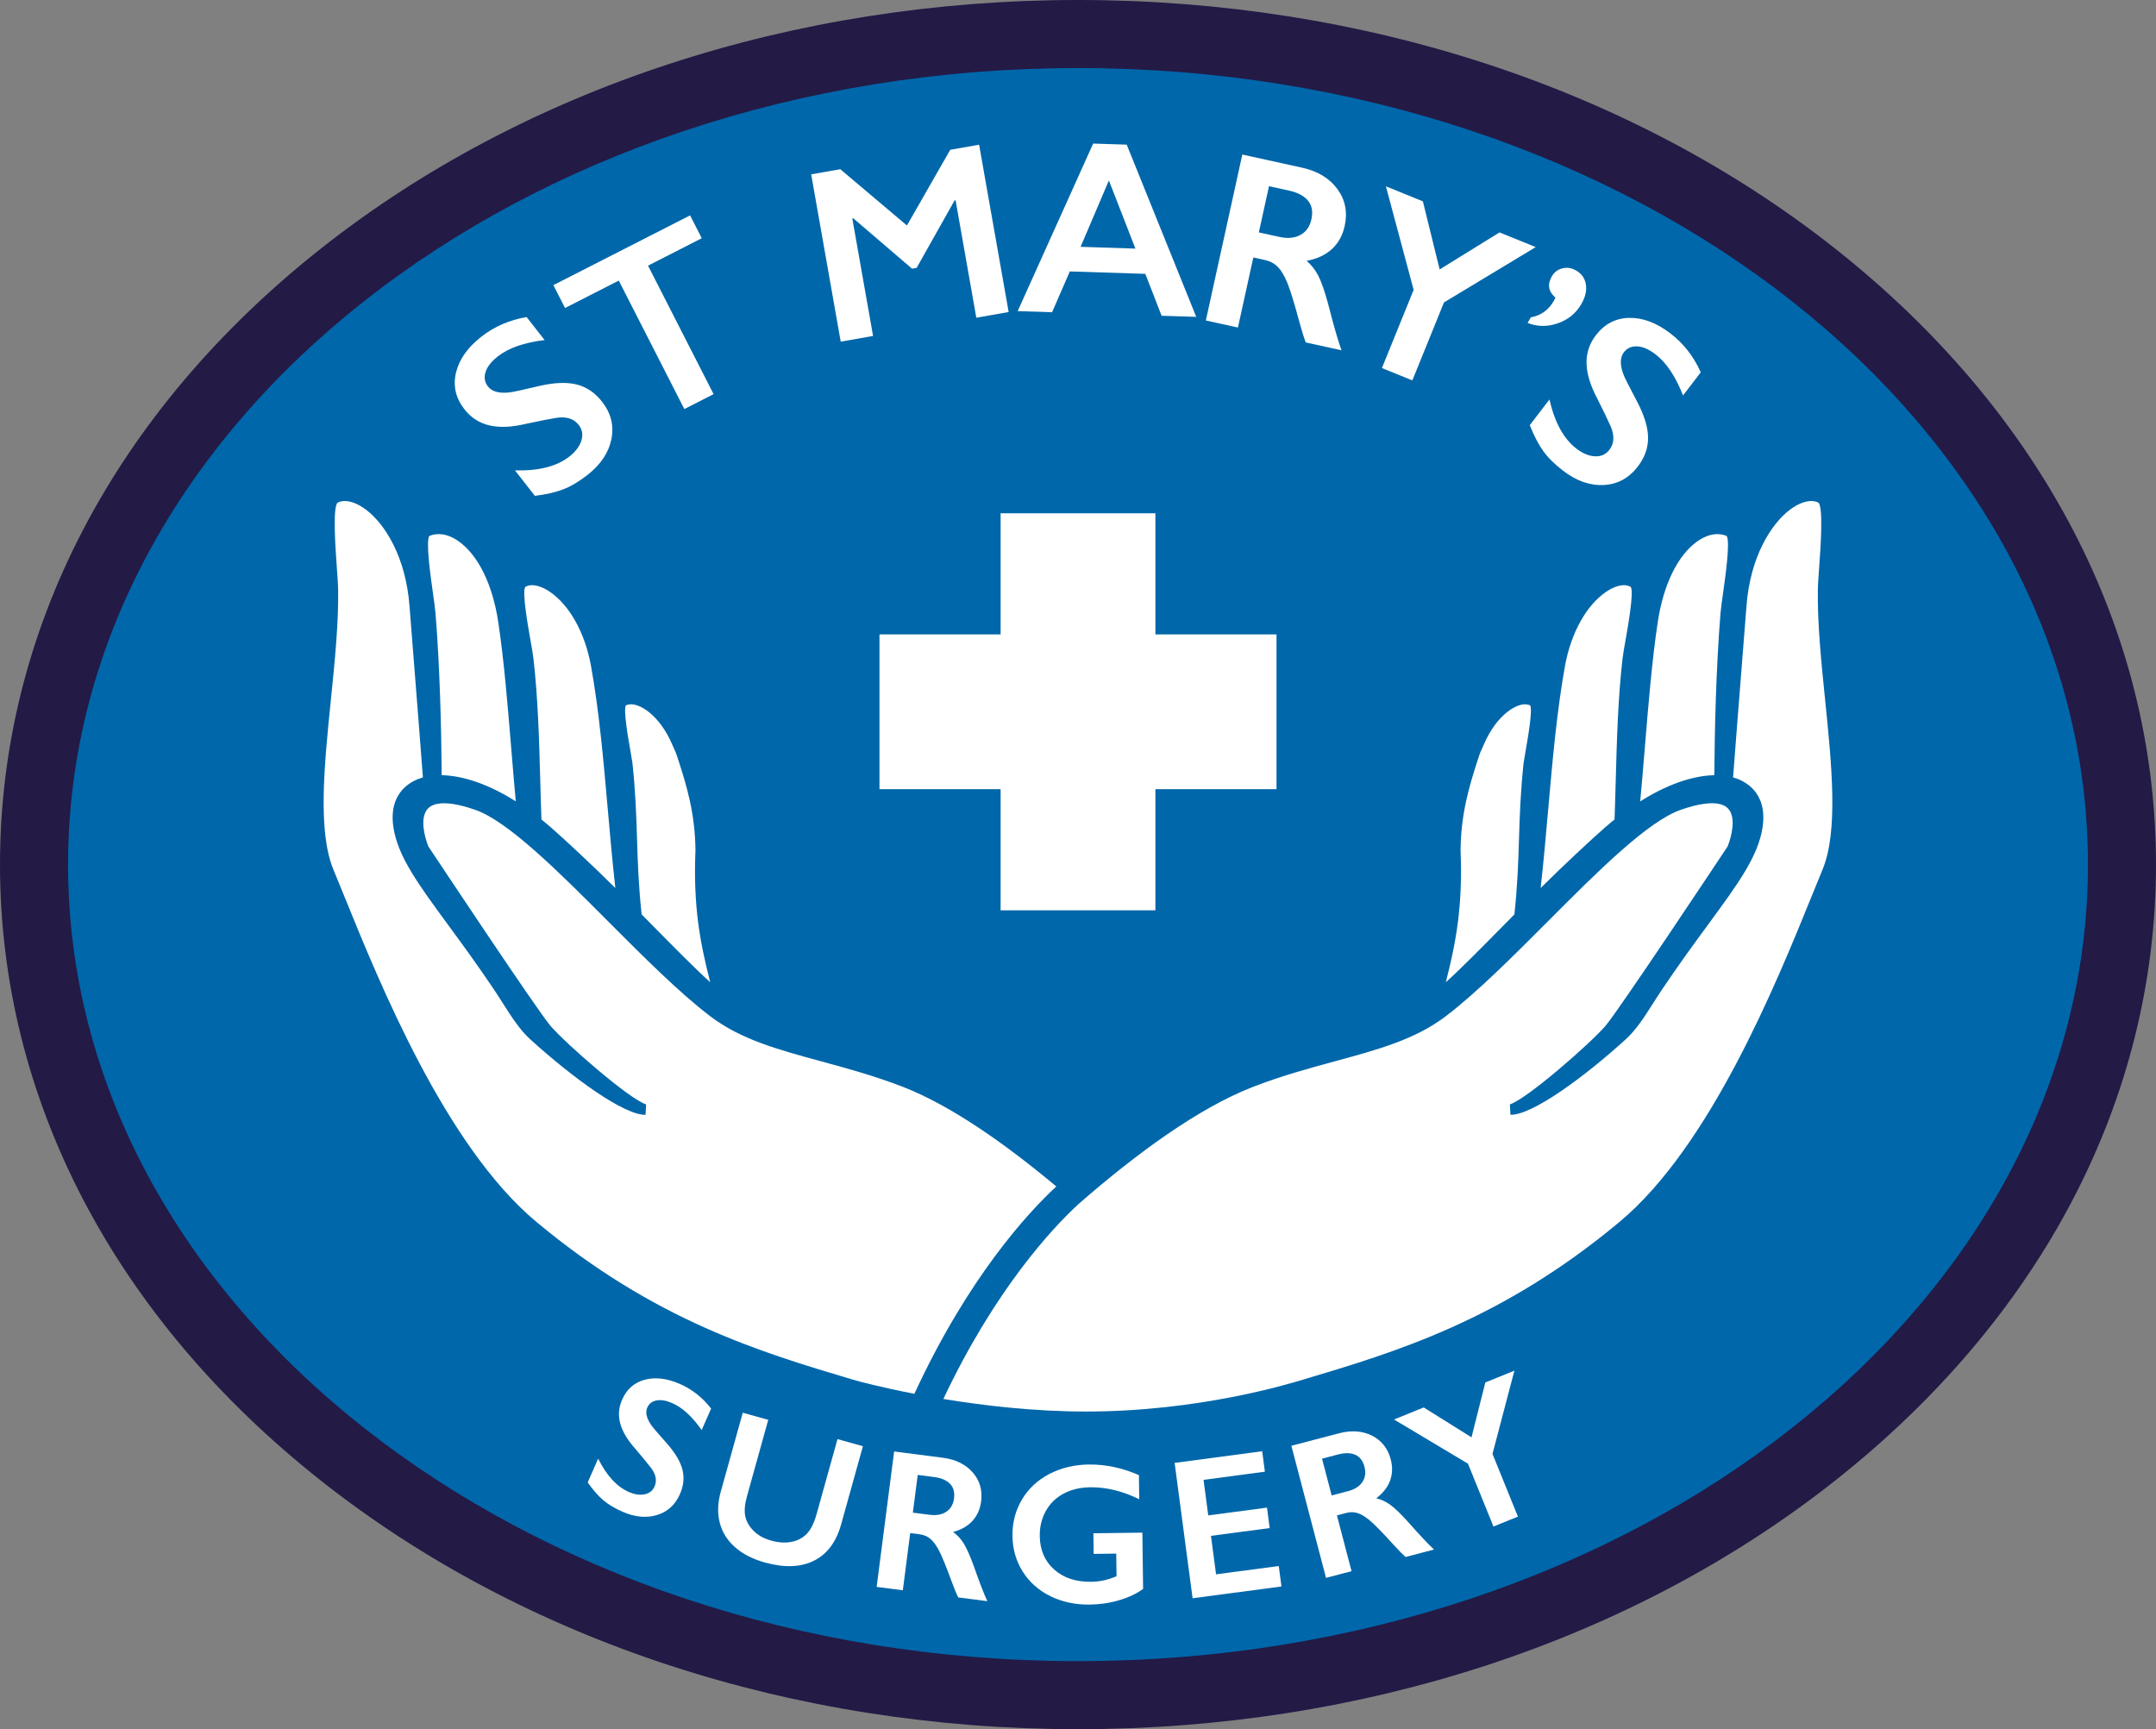
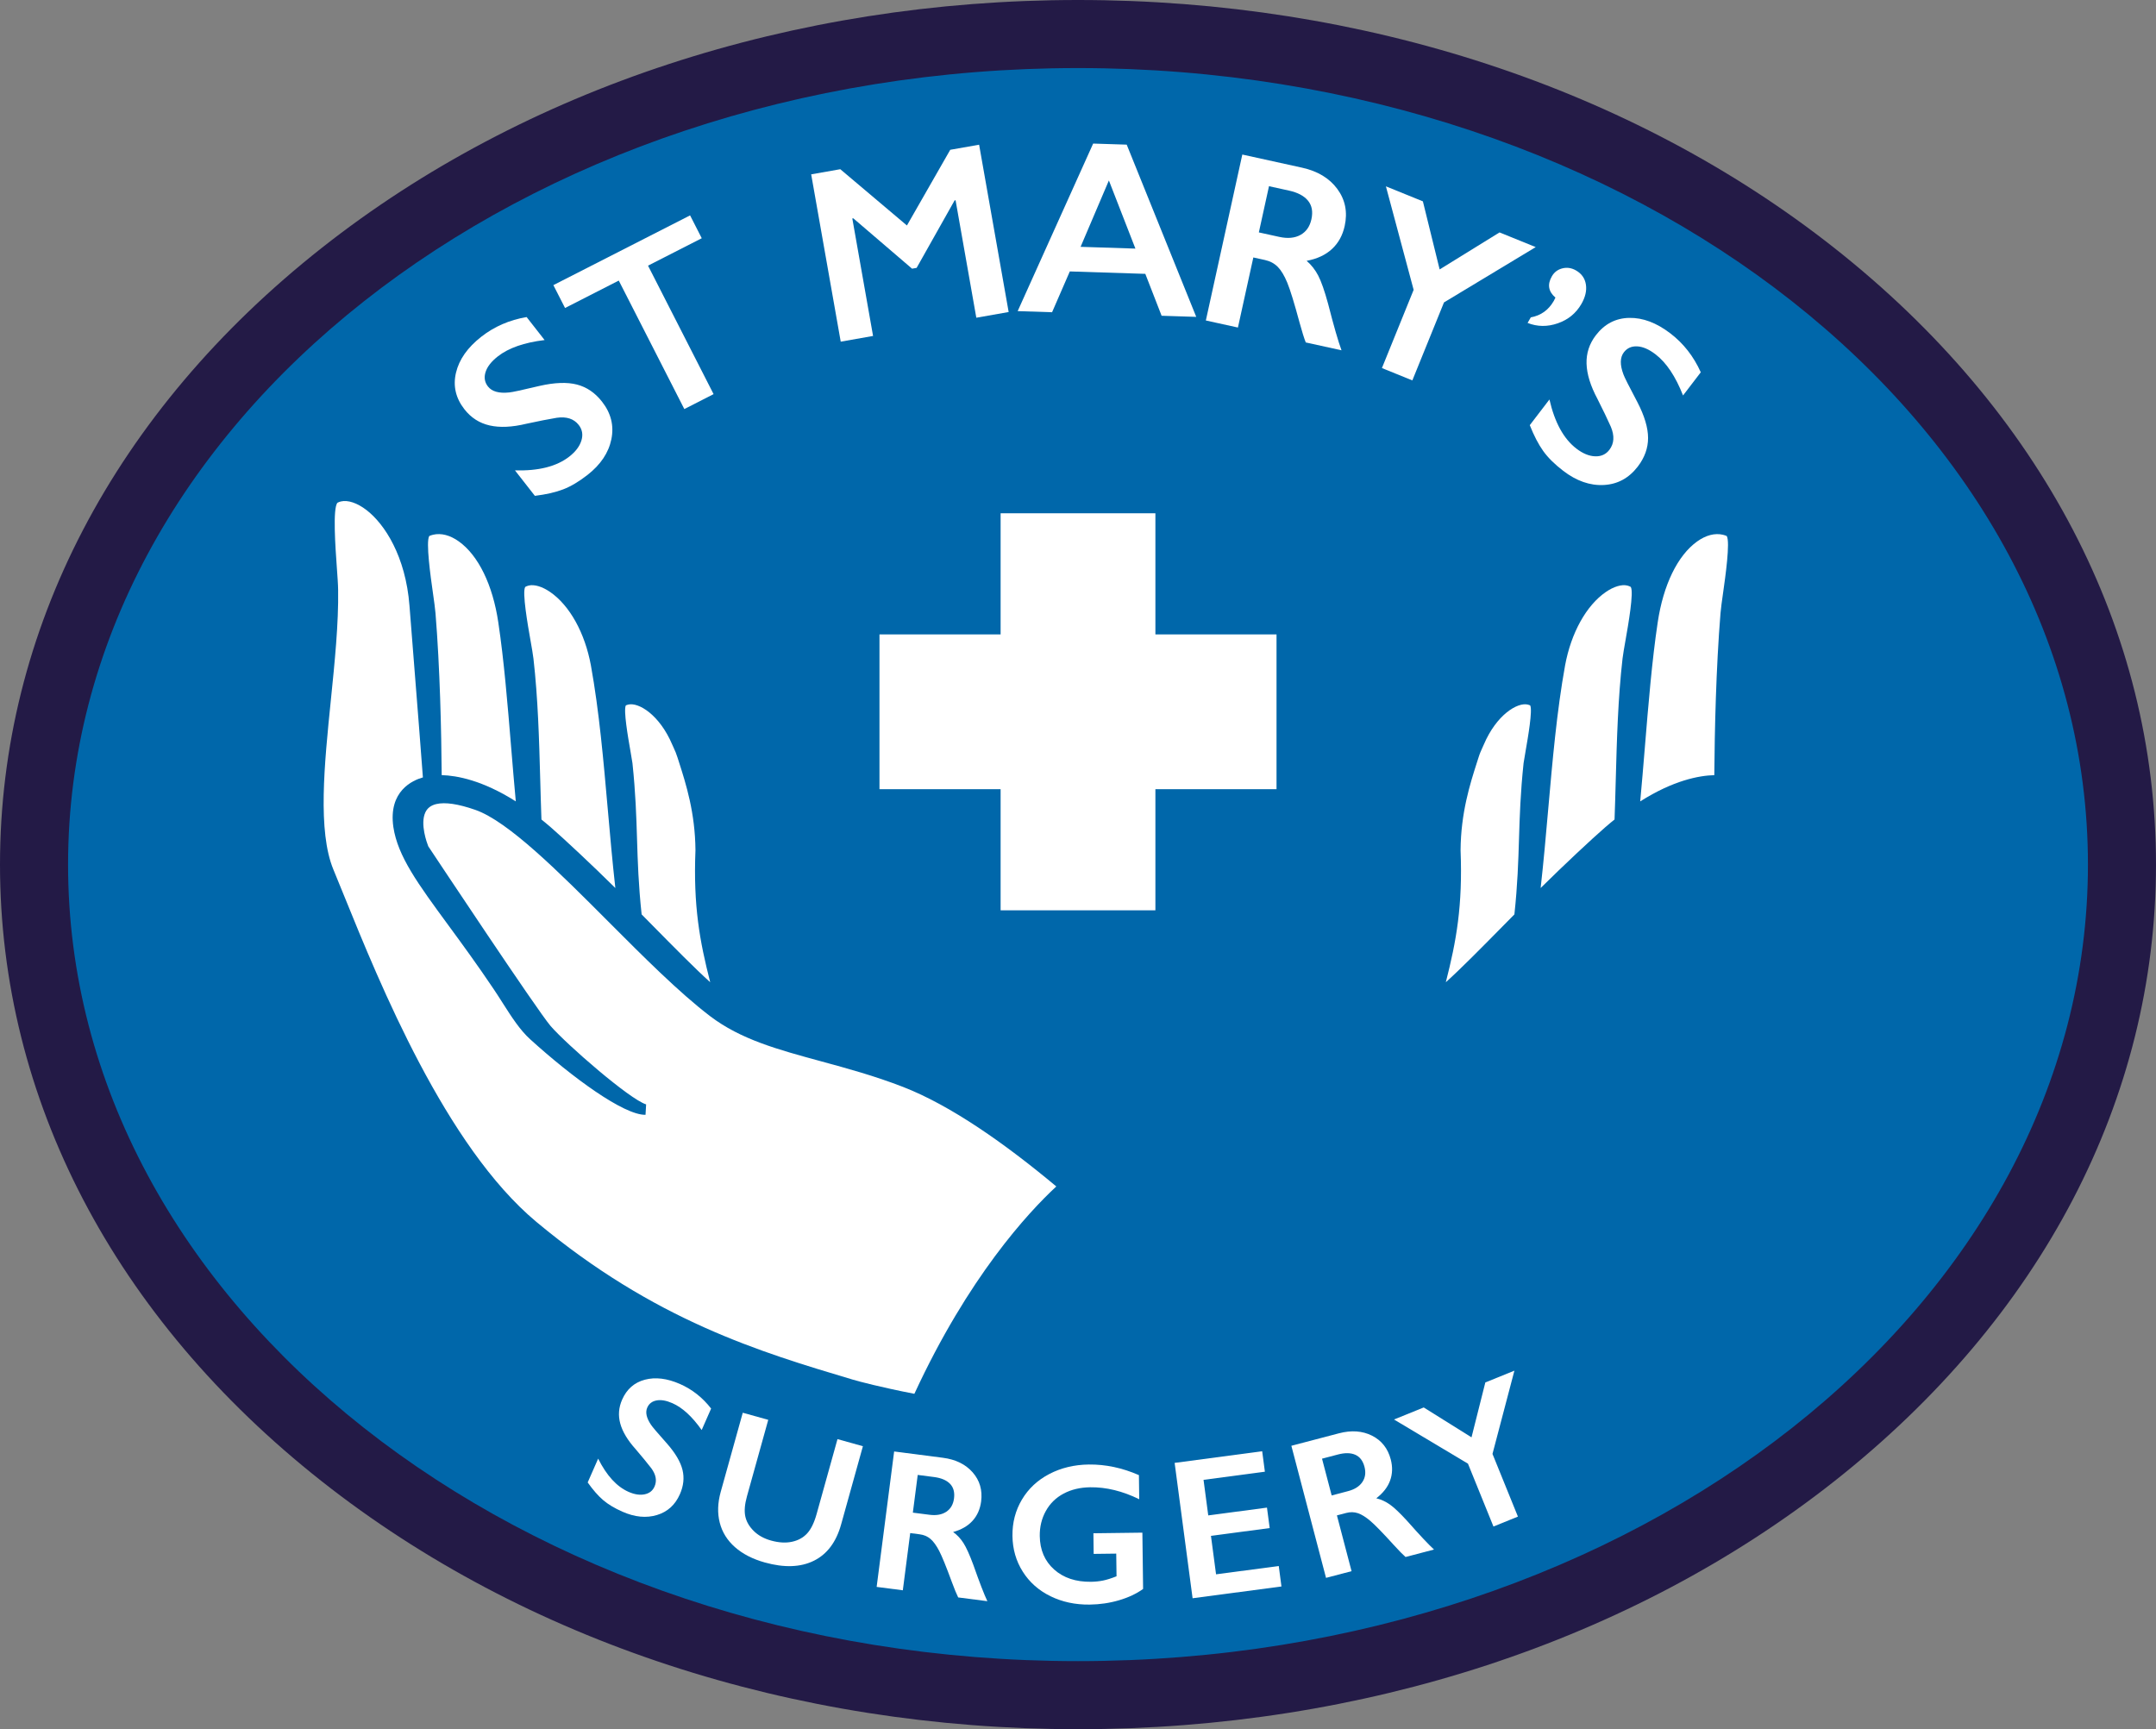
<svg xmlns="http://www.w3.org/2000/svg" version="1.1" id="Layer_1" x="0px" y="0px" viewBox="0 0 221.723 177.843" style="enable-background:new 0 0 221.723 177.843;" xml:space="preserve">
  <rect x="0" y="0" width="221.723" height="177.843" fill="#808080" stroke="none" />
  <g>
    <ellipse style="fill-rule:evenodd;clip-rule:evenodd;fill:#0067AA;" cx="110.862" cy="88.921" rx="107.362" ry="85.421" />
    <path style="fill:#231A46;" d="M110.862,7c57.361,0,103.862,36.677,103.862,81.921s-46.5,81.921-103.862,81.921S7,134.165,7,88.921   S53.5,7,110.862,7 M110.862,0c-29.308,0-56.93,9.055-77.776,25.498C11.75,42.327,0,64.851,0,88.921   c0,24.071,11.75,46.595,33.085,63.423c20.846,16.443,48.468,25.498,77.776,25.498s56.93-9.055,77.776-25.498   c21.335-16.828,33.085-39.353,33.085-63.423c0-24.071-11.75-46.595-33.085-63.423C167.792,9.055,140.17,0,110.862,0L110.862,0z" />
  </g>
  <g>
    <path style="fill:#FFFFFF;" d="M49.499,34.63c1.34-1.048,2.894-1.722,4.658-2.022l1.85,2.365c-2.099,0.254-3.7,0.812-4.804,1.675   c-0.67,0.524-1.093,1.063-1.268,1.618s-0.093,1.049,0.246,1.482c0.406,0.52,1.133,0.724,2.18,0.614   c0.3-0.022,1.346-0.248,3.139-0.676c1.546-0.351,2.823-0.396,3.83-0.137c1.008,0.261,1.869,0.848,2.583,1.761   c0.924,1.182,1.245,2.469,0.961,3.859c-0.283,1.392-1.102,2.616-2.454,3.674c-0.881,0.688-1.714,1.183-2.499,1.484   c-0.785,0.303-1.757,0.524-2.915,0.668l-2.049-2.621c2.426,0.071,4.29-0.401,5.591-1.418c0.65-0.509,1.065-1.061,1.245-1.656   c0.181-0.596,0.088-1.127-0.276-1.594c-0.498-0.637-1.253-0.884-2.262-0.74c-0.825,0.137-1.866,0.342-3.123,0.615   c-1.469,0.355-2.729,0.413-3.777,0.175s-1.912-0.791-2.59-1.658c-0.904-1.156-1.194-2.414-0.87-3.773S48.087,35.735,49.499,34.63z" />
    <path style="fill:#FFFFFF;" d="M70.969,22.151l1.199,2.351l-5.525,2.819l6.742,13.214l-3.009,1.535l-6.742-13.214l-5.525,2.82   l-1.2-2.352L70.969,22.151z" />
    <path style="fill:#FFFFFF;" d="M86.415,17.403l6.853,5.788l4.455-7.785l2.969-0.523l3.038,17.207l-3.326,0.587l-2.133-12.083   l-0.099,0.018l-3.906,6.938l-0.469,0.083l-6.046-5.182l-0.099,0.018l2.134,12.083l-3.326,0.587l-3.038-17.207L86.415,17.403z" />
    <path style="fill:#FFFFFF;" d="M115.871,14.876l7.151,17.713l-3.562-0.114l-1.676-4.31l-7.764-0.249l-1.824,4.196l-3.538-0.114   l7.763-17.232L115.871,14.876z M111.128,25.386l5.638,0.182l-2.728-7.008L111.128,25.386z" />
    <path style="fill:#FFFFFF;" d="M133.905,17.246c1.604,0.353,2.814,1.084,3.629,2.193c0.815,1.109,1.066,2.377,0.753,3.802   c-0.213,0.97-0.649,1.76-1.309,2.37s-1.527,1.016-2.604,1.214c0.481,0.413,0.878,0.919,1.19,1.517   c0.312,0.599,0.651,1.564,1.016,2.899c0.588,2.298,1.048,3.894,1.381,4.786l-3.677-0.808c-0.17-0.431-0.381-1.104-0.632-2.021   c-0.546-2.023-0.969-3.399-1.27-4.127c-0.302-0.729-0.627-1.27-0.976-1.623c-0.35-0.354-0.788-0.59-1.317-0.706l-1.197-0.263   l-1.584,7.207l-3.299-0.725l3.75-17.066L133.905,17.246z M131.56,24.363c0.863,0.189,1.589,0.123,2.177-0.2   c0.587-0.324,0.964-0.86,1.128-1.609c0.172-0.782,0.056-1.42-0.348-1.914s-1.058-0.841-1.962-1.039l-2.052-0.451l-1.044,4.752   L131.56,24.363z" />
    <path style="fill:#FFFFFF;" d="M146.33,20.709l1.723,7.001l6.159-3.806l3.721,1.509l-9.434,5.69l-3.253,8.021l-3.129-1.27   l3.262-8.044l-2.852-10.645L146.33,20.709z" />
    <path style="fill:#FFFFFF;" d="M162.08,27.816c0.577,0.333,0.915,0.815,1.014,1.445c0.098,0.63-0.058,1.298-0.466,2.006   c-0.551,0.953-1.359,1.615-2.427,1.985c-1.066,0.371-2.102,0.357-3.104-0.039l0.332-0.574c1.03-0.185,1.817-0.745,2.359-1.684   l0.173-0.349c-0.729-0.623-0.851-1.354-0.366-2.19c0.246-0.427,0.608-0.698,1.086-0.817   C161.159,27.481,161.625,27.552,162.08,27.816z" />
    <path style="fill:#FFFFFF;" d="M171.781,34.287c1.351,1.034,2.393,2.367,3.127,4.001l-1.824,2.384   c-0.773-1.968-1.716-3.377-2.828-4.229c-0.675-0.518-1.304-0.791-1.884-0.82c-0.581-0.03-1.039,0.174-1.373,0.61   c-0.401,0.523-0.417,1.277-0.048,2.264c0.097,0.284,0.578,1.24,1.442,2.868c0.729,1.408,1.093,2.633,1.095,3.674   c0.001,1.04-0.351,2.021-1.055,2.941c-0.912,1.191-2.077,1.825-3.495,1.9s-2.809-0.409-4.172-1.453   c-0.888-0.68-1.576-1.361-2.065-2.046s-0.948-1.569-1.378-2.654l2.022-2.642c0.54,2.367,1.466,4.053,2.776,5.056   c0.656,0.502,1.294,0.766,1.916,0.79s1.113-0.198,1.473-0.669c0.492-0.642,0.541-1.434,0.148-2.375   c-0.339-0.764-0.799-1.72-1.38-2.868c-0.712-1.333-1.085-2.537-1.117-3.612c-0.033-1.075,0.285-2.05,0.954-2.924   c0.893-1.165,2.037-1.762,3.434-1.789C168.947,32.666,170.357,33.197,171.781,34.287z" />
  </g>
  <g>
    <path style="fill:#FFFFFF;" d="M69.927,142.338c1.252,0.55,2.32,1.392,3.205,2.527l-0.971,2.209   c-0.979-1.389-1.983-2.31-3.014-2.762c-0.626-0.275-1.169-0.369-1.628-0.281c-0.46,0.087-0.778,0.333-0.956,0.738   c-0.213,0.484-0.081,1.077,0.395,1.776c0.13,0.204,0.688,0.858,1.674,1.965c0.837,0.961,1.355,1.847,1.555,2.659   c0.2,0.812,0.112,1.646-0.263,2.498c-0.484,1.104-1.273,1.822-2.366,2.15c-1.093,0.329-2.271,0.217-3.535-0.339   c-0.822-0.361-1.489-0.763-2.002-1.203c-0.513-0.441-1.04-1.045-1.583-1.81l1.076-2.448c0.873,1.745,1.917,2.884,3.132,3.418   c0.607,0.267,1.156,0.351,1.646,0.251s0.831-0.367,1.022-0.803c0.262-0.596,0.149-1.223-0.337-1.883   c-0.41-0.532-0.952-1.19-1.624-1.977c-0.811-0.905-1.331-1.774-1.562-2.607c-0.231-0.833-0.168-1.655,0.188-2.465   c0.475-1.08,1.254-1.765,2.34-2.053C67.404,141.612,68.607,141.758,69.927,142.338z" />
    <path style="fill:#FFFFFF;" d="M79.007,146.025l-2.192,7.874c-0.225,0.807-0.283,1.483-0.174,2.028s0.395,1.049,0.857,1.512   c0.462,0.463,1.059,0.796,1.788,0.999c0.801,0.223,1.521,0.266,2.161,0.127c0.641-0.138,1.16-0.425,1.56-0.859   s0.725-1.102,0.975-1.999l2.145-7.699l2.614,0.729l-2.238,8.038c-0.507,1.821-1.442,3.068-2.807,3.743   c-1.363,0.674-3.043,0.733-5.038,0.178c-1.252-0.349-2.276-0.874-3.072-1.576c-0.796-0.701-1.319-1.541-1.568-2.519   c-0.25-0.978-0.216-2.034,0.101-3.171l2.266-8.136L79.007,146.025z" />
    <path style="fill:#FFFFFF;" d="M96.967,149.927c1.31,0.169,2.33,0.669,3.061,1.5c0.73,0.83,1.021,1.828,0.871,2.991   c-0.103,0.791-0.396,1.454-0.881,1.989c-0.484,0.536-1.15,0.921-1.999,1.156c0.415,0.297,0.769,0.674,1.061,1.13   c0.292,0.457,0.632,1.207,1.018,2.25c0.633,1.799,1.113,3.043,1.443,3.734l-3.001-0.387c-0.167-0.333-0.383-0.857-0.648-1.574   c-0.58-1.582-1.016-2.653-1.308-3.215c-0.293-0.562-0.592-0.972-0.896-1.23c-0.305-0.26-0.673-0.417-1.105-0.473l-0.977-0.126   l-0.76,5.883l-2.692-0.348l1.799-13.929L96.967,149.927z M95.592,155.79c0.704,0.091,1.28-0.014,1.729-0.313   c0.447-0.301,0.711-0.757,0.79-1.368c0.082-0.638-0.056-1.141-0.414-1.508c-0.357-0.367-0.906-0.599-1.644-0.694l-1.675-0.216   l-0.501,3.879L95.592,155.79z" />
    <path style="fill:#FFFFFF;" d="M111.964,150.62c1.729-0.021,3.45,0.342,5.162,1.091l0.032,2.482   c-1.714-0.843-3.395-1.253-5.043-1.232c-1.026,0.014-1.935,0.229-2.727,0.648c-0.793,0.419-1.403,1.015-1.832,1.788   c-0.43,0.772-0.638,1.632-0.626,2.577c0.019,1.434,0.511,2.582,1.477,3.444c0.967,0.862,2.23,1.283,3.792,1.264   c0.429-0.006,0.839-0.048,1.229-0.126c0.392-0.079,0.857-0.226,1.397-0.44l-0.03-2.332l-2.322,0.029l-0.026-2.121l5.036-0.064   l0.074,5.79c-0.685,0.492-1.509,0.879-2.474,1.163s-1.971,0.433-3.016,0.446c-1.482,0.019-2.828-0.27-4.039-0.863   c-1.211-0.595-2.16-1.438-2.848-2.528c-0.688-1.09-1.04-2.312-1.058-3.666c-0.018-1.374,0.307-2.621,0.973-3.742   s1.604-1.998,2.812-2.63C109.118,150.965,110.47,150.64,111.964,150.62z" />
    <path style="fill:#FFFFFF;" d="M129.803,149.257l0.278,2.103l-6.309,0.837l0.485,3.657l6.039-0.801l0.279,2.103l-6.04,0.801   l0.525,3.957l6.448-0.855l0.278,2.104l-9.139,1.212l-1.847-13.923L129.803,149.257z" />
    <path style="fill:#FFFFFF;" d="M137.695,147.411c1.276-0.335,2.41-0.255,3.399,0.24c0.989,0.496,1.633,1.312,1.931,2.445   c0.202,0.771,0.18,1.497-0.068,2.175c-0.248,0.679-0.722,1.286-1.419,1.822c0.496,0.12,0.965,0.336,1.407,0.649   s1.039,0.881,1.788,1.703c1.262,1.429,2.176,2.401,2.741,2.919l-2.927,0.768c-0.279-0.245-0.677-0.65-1.192-1.215   c-1.132-1.248-1.938-2.077-2.42-2.488c-0.482-0.41-0.913-0.679-1.292-0.804c-0.38-0.126-0.78-0.134-1.201-0.022l-0.953,0.25   l1.506,5.737l-2.626,0.688l-3.565-13.584L137.695,147.411z M138.622,153.362c0.688-0.18,1.182-0.493,1.483-0.94   c0.303-0.446,0.375-0.968,0.219-1.564c-0.163-0.622-0.48-1.036-0.95-1.242c-0.47-0.205-1.064-0.214-1.784-0.025l-1.633,0.429   l0.992,3.783L138.622,153.362z" />
    <path style="fill:#FFFFFF;" d="M146.416,144.752l4.914,3.073l1.421-5.644l2.99-1.213l-2.254,8.562l2.616,6.447l-2.516,1.021   l-2.623-6.466l-7.604-4.542L146.416,144.752z" />
  </g>
  <path style="fill-rule:evenodd;clip-rule:evenodd;fill:#FFFFFF;" d="M110.862,51.667" />
  <g>
    <path style="fill-rule:evenodd;clip-rule:evenodd;fill:#FFFFFF;" d="M73.038,101.02c-1.591-1.436-3.671-3.548-5.999-5.909   l-1.054-1.069c-0.327-3.043-0.401-5.44-0.473-7.76c-0.072-2.325-0.146-4.73-0.471-7.798c-0.056-0.382-0.137-0.843-0.226-1.354   c-0.215-1.232-0.721-4.118-0.451-4.585c0.035-0.012,0.136-0.056,0.249-0.083c1.057-0.251,3.216,1.044,4.524,4.127l0.147,0.326   c0.154,0.338,0.265,0.583,0.391,0.991l0.161,0.503c0.699,2.184,1.656,5.176,1.685,9.034C71.293,93.161,71.948,96.766,73.038,101.02   z M63.282,91.329c-2.454-2.426-5.23-5.018-6.659-6.262c-0.457-0.388-0.745-0.632-0.941-0.783c-0.051-1.377-0.088-2.754-0.126-4.13   c-0.112-4.088-0.228-8.315-0.696-12.42c-0.056-0.469-0.176-1.152-0.316-1.942c-0.26-1.472-0.868-4.918-0.529-5.429   c0.077-0.048,0.209-0.106,0.355-0.141c0.587-0.139,1.392,0.103,2.208,0.664c2.009,1.383,3.575,4.206,4.191,7.552   c0.849,4.691,1.299,9.827,1.735,14.795C62.739,85.9,62.98,88.643,63.282,91.329z M53.044,82.419   c-3.43-2.174-6.062-2.659-7.62-2.699c-0.036-4.597-0.179-11.025-0.637-16.654c-0.041-0.509-0.149-1.262-0.272-2.135   c-0.223-1.57-0.741-5.217-0.368-5.806c0.125-0.053,0.255-0.096,0.386-0.127c0.83-0.197,1.747,0.04,2.651,0.685   c2.012,1.437,3.492,4.477,4.063,8.342c0.581,3.852,0.959,8.442,1.323,12.881C52.722,78.739,52.877,80.624,53.044,82.419z" />
    <path style="fill-rule:evenodd;clip-rule:evenodd;fill:#FFFFFF;" d="M150.205,87.444c0.028-3.858,0.985-6.85,1.685-9.034   l0.161-0.503c0.126-0.409,0.237-0.653,0.391-0.991l0.147-0.326c1.307-3.083,3.467-4.378,4.524-4.127   c0.113,0.027,0.214,0.071,0.249,0.083c0.269,0.467-0.236,3.353-0.451,4.585c-0.089,0.511-0.17,0.972-0.226,1.354   c-0.325,3.068-0.399,5.473-0.471,7.798c-0.072,2.32-0.146,4.717-0.473,7.76l-1.054,1.069c-2.328,2.361-4.408,4.473-5.999,5.909   C149.775,96.766,150.43,93.161,150.205,87.444z M159.218,83.233c0.436-4.967,0.886-10.104,1.735-14.795   c0.616-3.346,2.182-6.169,4.191-7.552c0.816-0.561,1.621-0.804,2.208-0.664c0.146,0.035,0.278,0.093,0.355,0.141   c0.339,0.511-0.269,3.958-0.529,5.429c-0.14,0.79-0.26,1.473-0.316,1.942c-0.469,4.106-0.585,8.333-0.696,12.42   c-0.037,1.376-0.075,2.753-0.126,4.13c-0.196,0.15-0.484,0.394-0.941,0.783c-1.429,1.244-4.205,3.836-6.659,6.262   C158.743,88.643,158.984,85.9,159.218,83.233z M169.153,76.907c0.364-4.439,0.743-9.029,1.323-12.881   c0.571-3.865,2.051-6.906,4.063-8.342c0.904-0.645,1.821-0.882,2.651-0.685c0.131,0.031,0.261,0.074,0.386,0.127   c0.373,0.589-0.145,4.236-0.368,5.806c-0.124,0.873-0.231,1.626-0.272,2.135c-0.458,5.629-0.601,12.057-0.637,16.654   c-1.558,0.04-4.19,0.525-7.62,2.699C168.847,80.624,169.002,78.739,169.153,76.907z" />
    <g>
-       <path style="fill:#FFFFFF;" d="M187.696,71.99c-0.395-3.875-0.802-7.882-0.747-11.324c0.007-0.567,0.069-1.413,0.139-2.393    c0.132-1.821,0.441-6.087-0.08-6.574c-0.097-0.052-0.217-0.098-0.345-0.128c-0.715-0.17-1.671,0.151-2.622,0.878    c-1.885,1.443-4.039,4.784-4.429,9.835c-0.868,10.874-1.27,16.192-1.381,17.669c1.038,0.29,3.571,1.387,3.038,5.102    c-0.449,3.006-2.514,5.82-5.64,10.079c-1.393,1.898-2.971,4.05-4.69,6.611c-0.316,0.47-0.619,0.945-0.917,1.413    c-0.914,1.434-1.778,2.789-2.851,3.75c-4.279,3.885-9.6,7.788-11.835,7.745l-0.061-1.072c1.714-0.532,8.183-6.174,9.823-8.061    c1.407-1.647,11.897-17.453,12.582-18.485c0.13-0.332,0.854-2.286,0.302-3.48c-0.207-0.449-0.577-0.731-1.129-0.862    c-0.904-0.215-2.247-0.016-3.99,0.589c-3.403,1.172-8.641,6.423-13.706,11.502c-3.572,3.583-7.267,7.286-10.455,9.717    c-3.146,2.399-6.972,3.44-11.402,4.644c-2.701,0.735-5.495,1.494-8.469,2.647c-5.578,2.173-11.938,6.823-17.887,12.014    c-0.008-0.007-0.1,0.104-0.108,0.097c-2.563,2.376-8.464,8.632-13.821,19.975c4.193,0.691,9.374,1.293,14.687,1.293    c11.636,0,20.976-2.885,22.298-3.279c9.56-2.853,20.396-6.086,32.557-16.228c9.324-7.777,16.108-24.503,19.753-33.489    c0.411-1.013,0.786-1.936,1.123-2.749C189.068,85.476,188.371,78.62,187.696,71.99z" />
      <path style="fill:#FFFFFF;" d="M108.631,122.022c-5.301-4.427-10.853-8.324-15.74-10.228c-2.974-1.153-5.768-1.912-8.469-2.647    c-4.43-1.205-8.256-2.245-11.402-4.644c-3.188-2.431-6.883-6.135-10.455-9.717c-5.065-5.078-10.303-10.329-13.706-11.502    c-1.744-0.606-3.086-0.804-3.99-0.589c-0.552,0.131-0.922,0.413-1.129,0.862c-0.553,1.194,0.171,3.148,0.302,3.48    c0.685,1.031,11.175,16.838,12.582,18.485c1.64,1.888,8.109,7.529,9.823,8.061l-0.061,1.072    c-2.235,0.042-7.556-3.861-11.835-7.745c-1.073-0.961-1.937-2.316-2.851-3.75c-0.298-0.468-0.6-0.943-0.917-1.413    c-1.719-2.561-3.297-4.712-4.69-6.611c-3.125-4.26-5.19-7.074-5.64-10.079c-0.534-3.715,2-4.813,3.038-5.102    c-0.111-1.477-0.514-6.795-1.381-17.669c-0.391-5.051-2.544-8.393-4.429-9.835c-0.951-0.728-1.907-1.048-2.622-0.878    c-0.128,0.03-0.247,0.076-0.345,0.128c-0.521,0.487-0.211,4.752-0.08,6.574c0.071,0.98,0.132,1.826,0.139,2.393    c0.055,3.442-0.352,7.449-0.747,11.324c-0.675,6.63-1.372,13.486,0.26,17.438c0.337,0.812,0.713,1.736,1.123,2.749    c3.645,8.986,10.429,25.712,19.753,33.489c12.162,10.142,22.997,13.375,32.557,16.228c0.565,0.169,2.91,0.793,6.315,1.453    C99.584,131.345,105.727,124.716,108.631,122.022z" />
    </g>
  </g>
  <polygon style="fill-rule:evenodd;clip-rule:evenodd;fill:#FFFFFF;" points="131.278,65.247 118.821,65.247 118.821,52.789   102.903,52.789 102.903,65.247 90.445,65.247 90.445,81.165 102.903,81.165 102.903,93.623 118.821,93.623 118.821,81.165   131.278,81.165 " />
</svg>